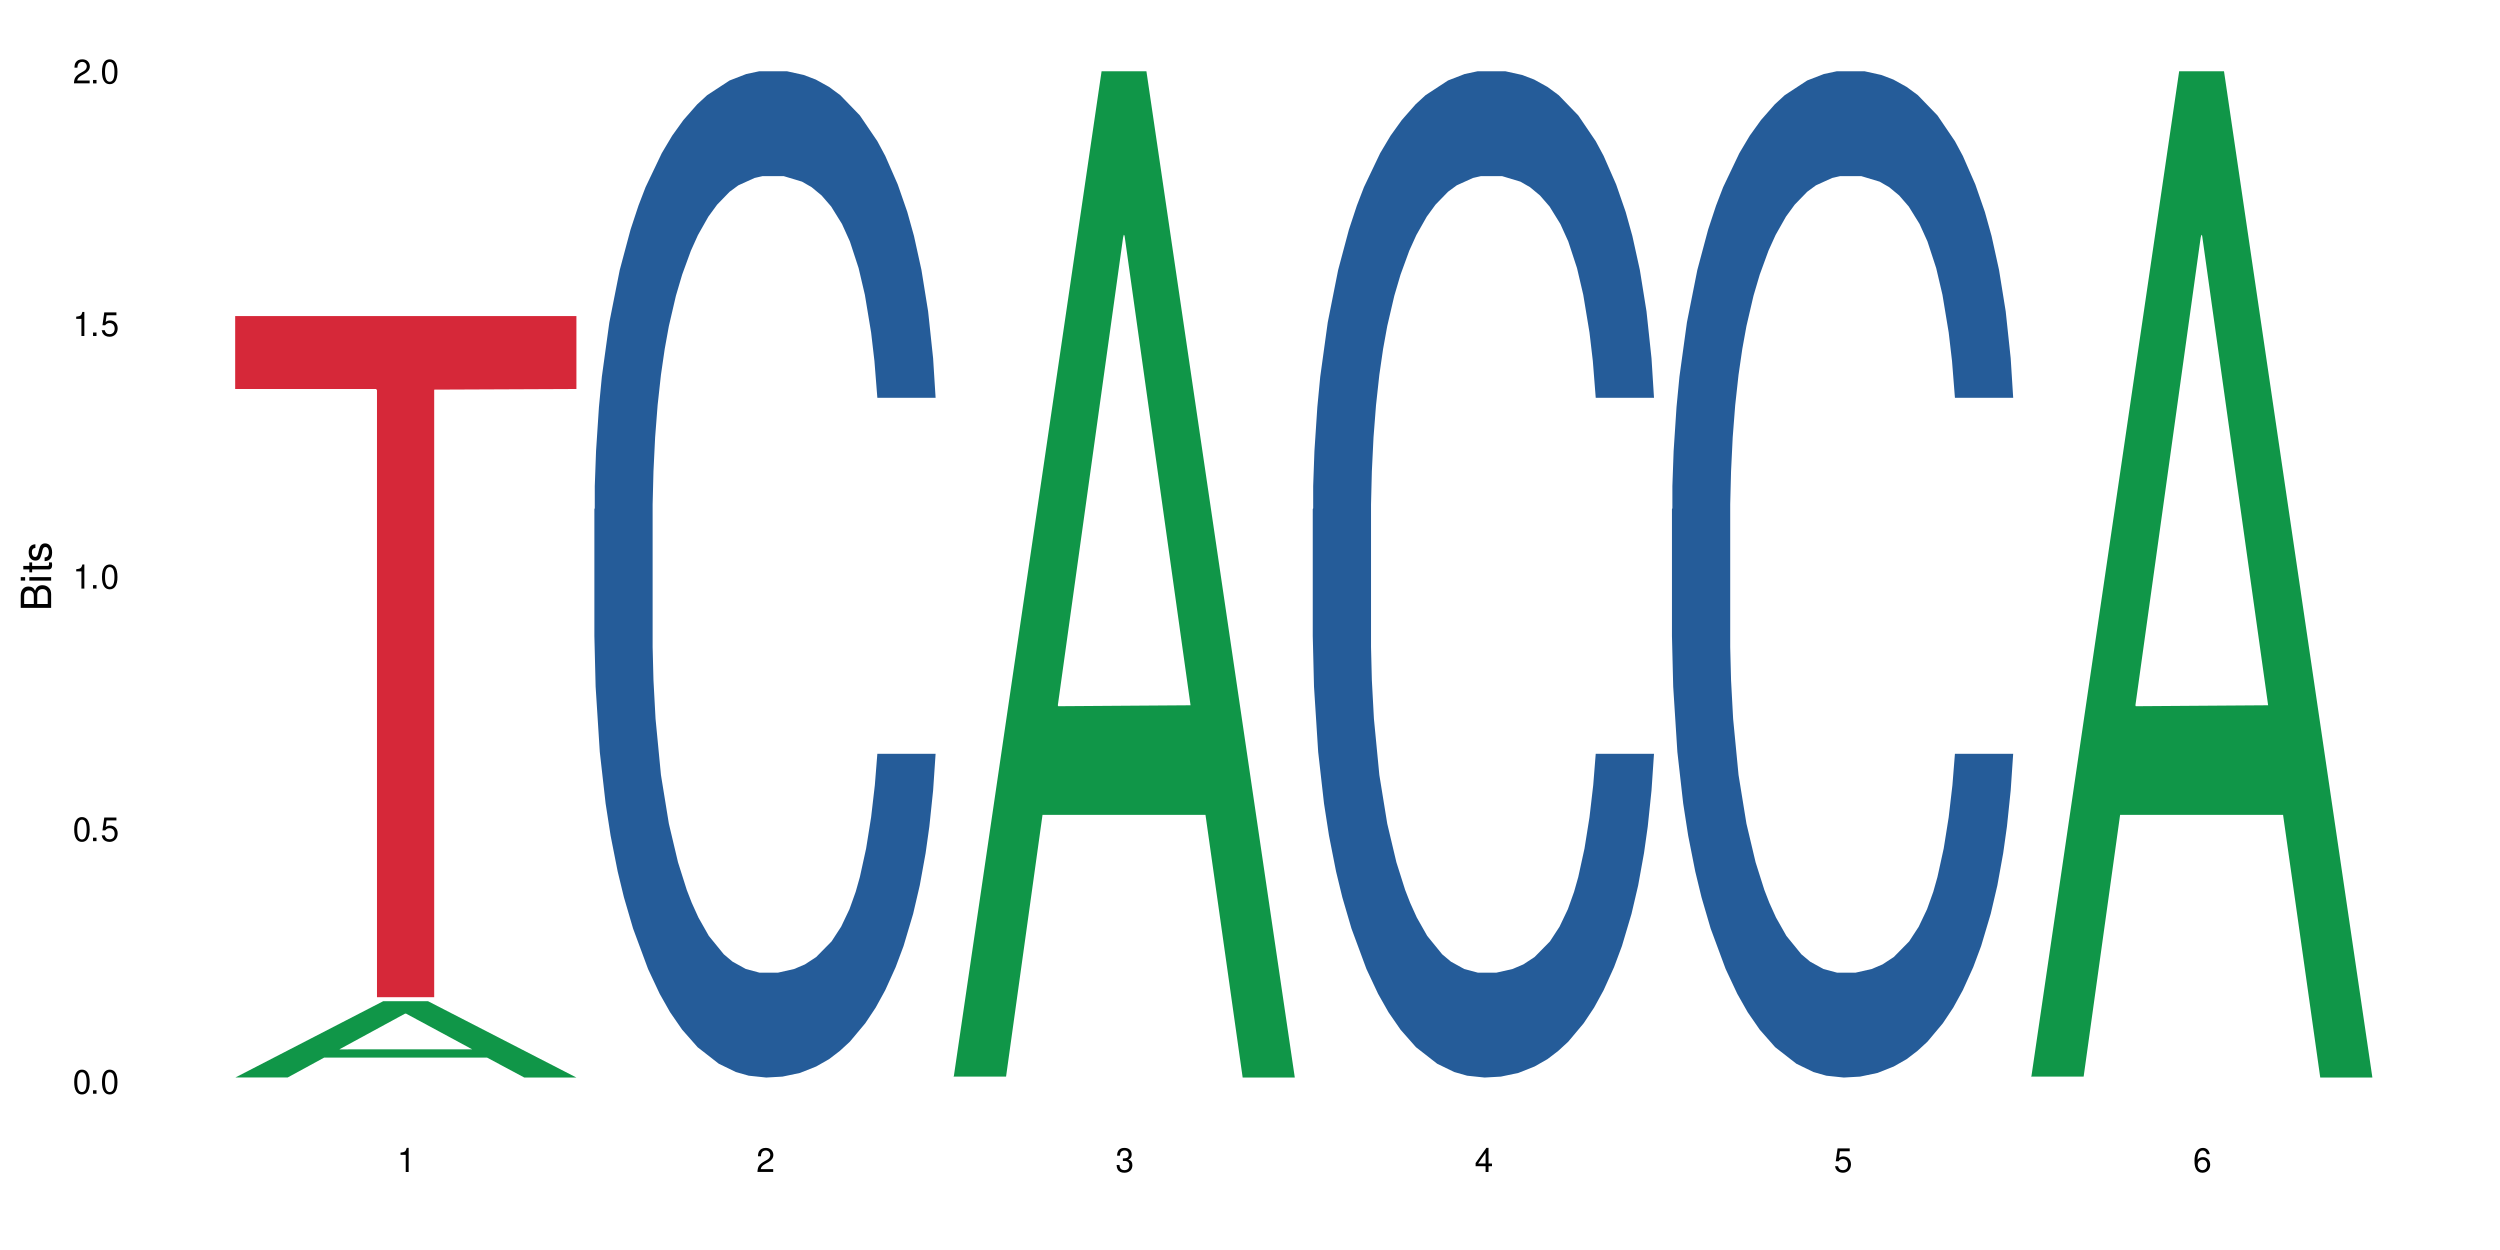
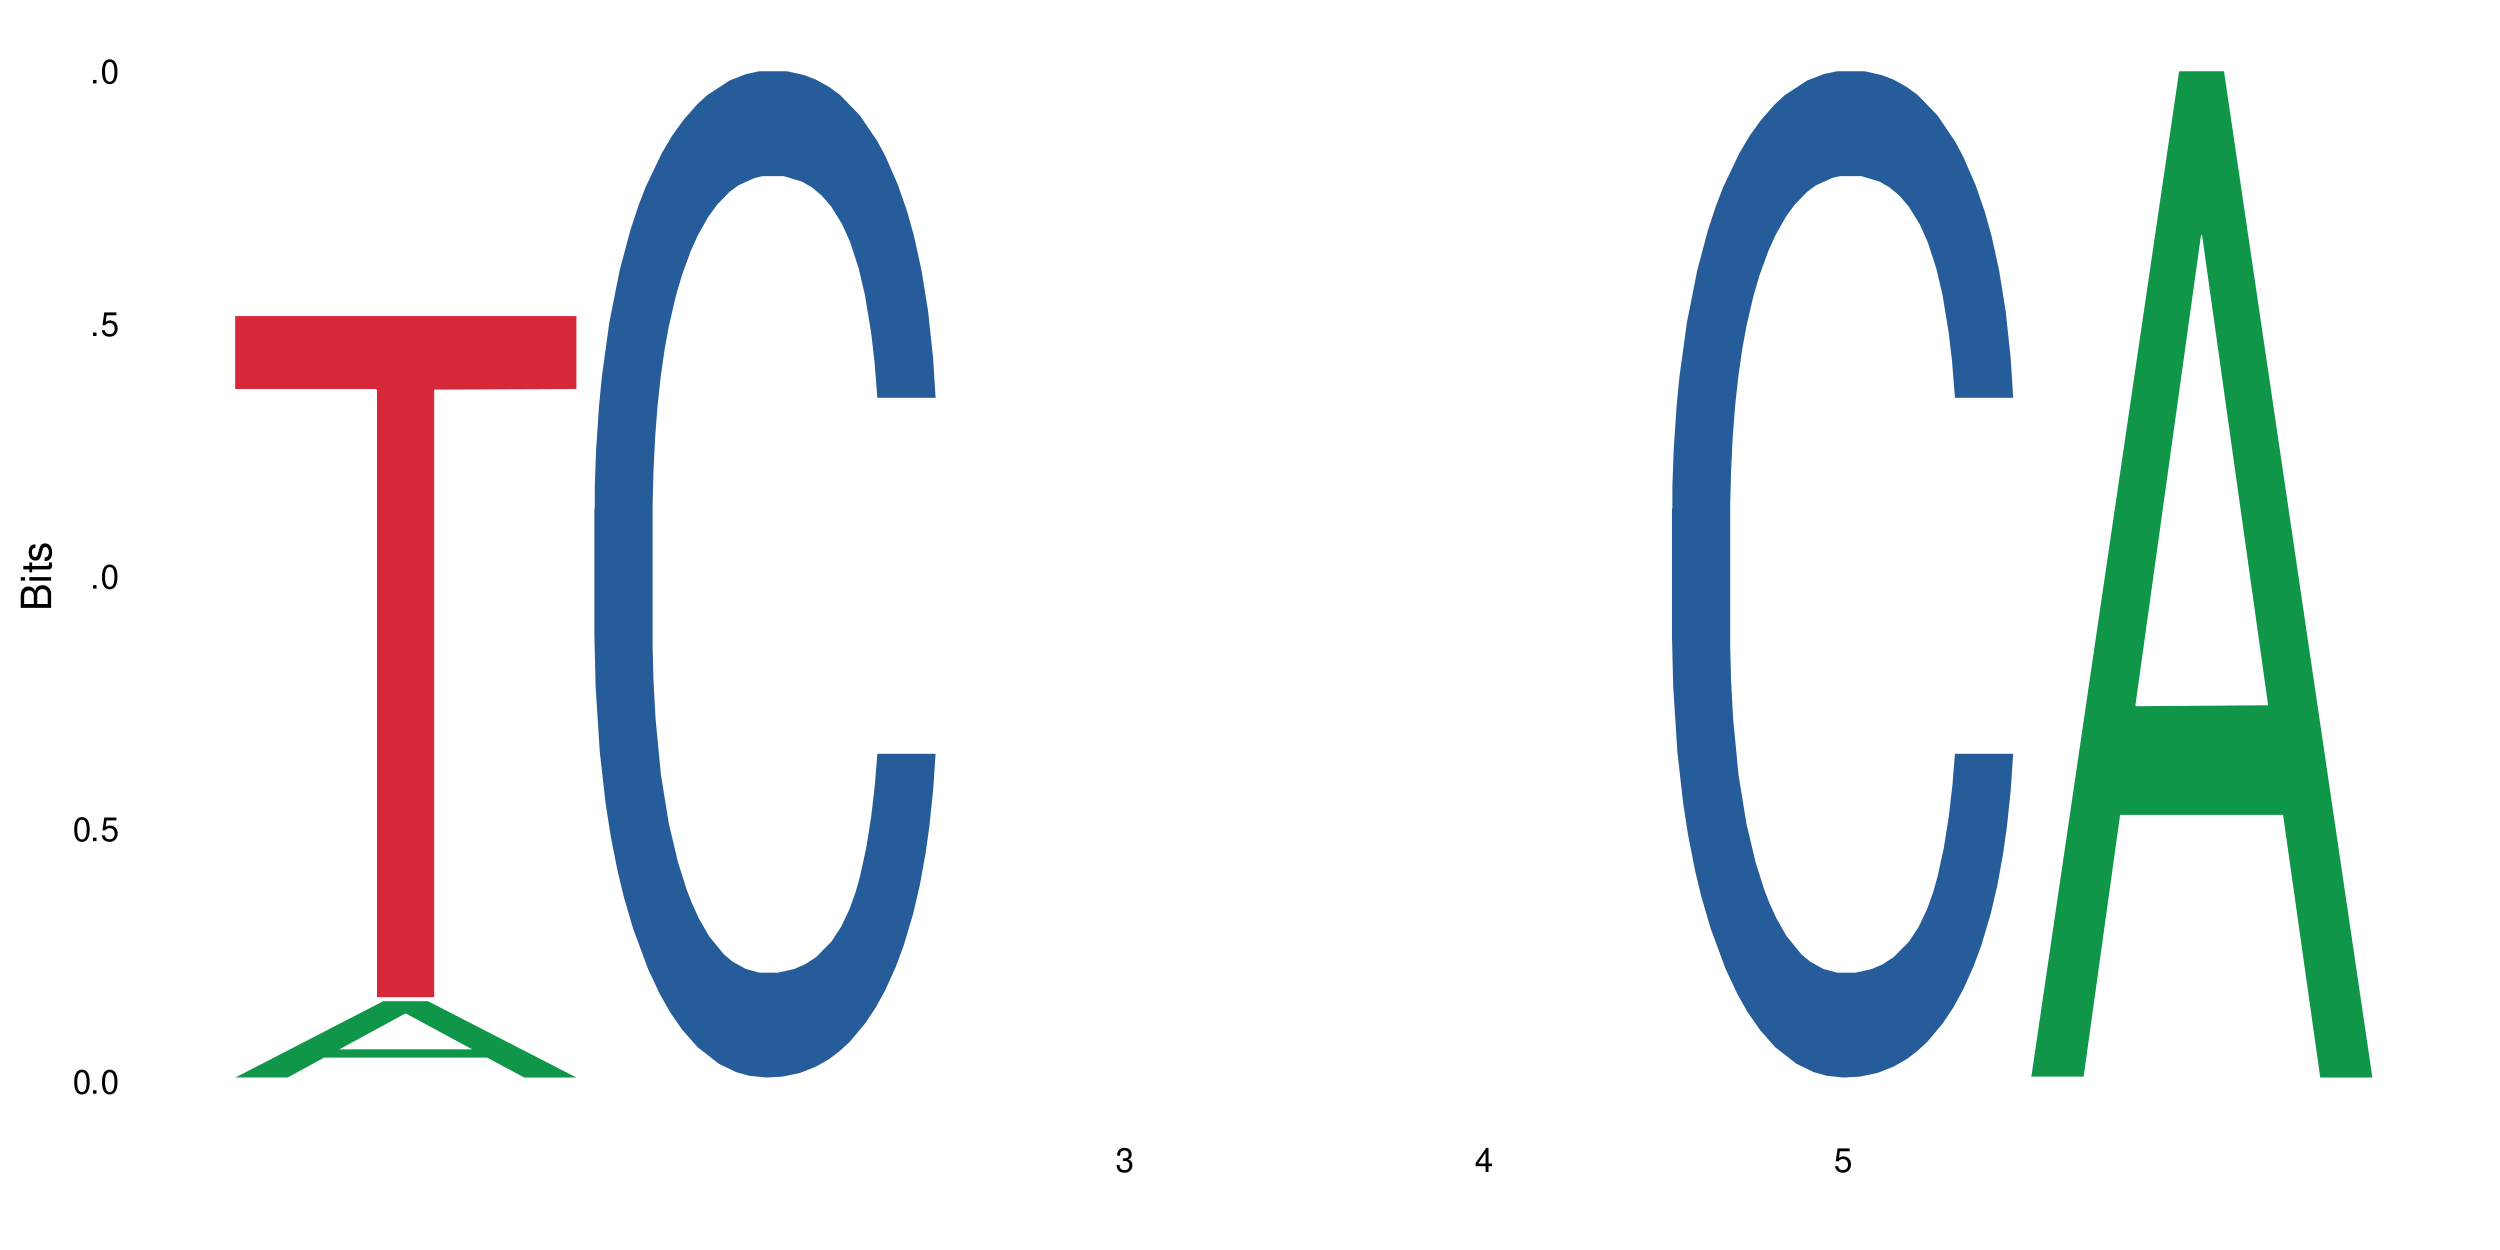
<svg xmlns="http://www.w3.org/2000/svg" xmlns:xlink="http://www.w3.org/1999/xlink" width="720" height="360" viewBox="0 0 720 360">
  <defs>
    <g>
      <g id="glyph-0-0">
</g>
      <g id="glyph-0-1">
        <path d="M 2.641 -6.938 C 2 -6.938 1.422 -6.656 1.078 -6.172 C 0.641 -5.562 0.406 -4.641 0.406 -3.359 C 0.406 -1.016 1.188 0.219 2.641 0.219 C 4.078 0.219 4.859 -1.016 4.859 -3.297 C 4.859 -4.641 4.656 -5.547 4.203 -6.172 C 3.844 -6.656 3.281 -6.938 2.641 -6.938 Z M 2.641 -6.188 C 3.547 -6.188 4 -5.25 4 -3.375 C 4 -1.406 3.562 -0.484 2.625 -0.484 C 1.734 -0.484 1.281 -1.438 1.281 -3.344 C 1.281 -5.25 1.734 -6.188 2.641 -6.188 Z M 2.641 -6.188 " />
      </g>
      <g id="glyph-0-2">
        <path d="M 1.828 -1 L 0.828 -1 L 0.828 0 L 1.828 0 Z M 1.828 -1 " />
      </g>
      <g id="glyph-0-3">
        <path d="M 4.562 -6.797 L 1.062 -6.797 L 0.547 -3.094 L 1.328 -3.094 C 1.719 -3.562 2.047 -3.734 2.578 -3.734 C 3.484 -3.734 4.062 -3.109 4.062 -2.094 C 4.062 -1.125 3.484 -0.531 2.578 -0.531 C 1.828 -0.531 1.375 -0.906 1.188 -1.672 L 0.328 -1.672 C 0.453 -1.109 0.547 -0.844 0.75 -0.594 C 1.125 -0.078 1.828 0.219 2.594 0.219 C 3.969 0.219 4.922 -0.781 4.922 -2.219 C 4.922 -3.562 4.031 -4.484 2.719 -4.484 C 2.25 -4.484 1.859 -4.359 1.469 -4.062 L 1.734 -5.969 L 4.562 -5.969 Z M 4.562 -6.797 " />
      </g>
      <g id="glyph-0-4">
-         <path d="M 2.484 -4.938 L 2.484 0 L 3.328 0 L 3.328 -6.938 L 2.766 -6.938 C 2.469 -5.875 2.281 -5.734 0.984 -5.562 L 0.984 -4.938 Z M 2.484 -4.938 " />
-       </g>
+         </g>
      <g id="glyph-0-5">
-         <path d="M 4.859 -0.828 L 1.281 -0.828 C 1.359 -1.406 1.672 -1.781 2.5 -2.281 L 3.469 -2.828 C 4.406 -3.344 4.906 -4.062 4.906 -4.906 C 4.906 -5.484 4.672 -6.031 4.266 -6.406 C 3.859 -6.766 3.375 -6.938 2.719 -6.938 C 1.859 -6.938 1.219 -6.625 0.844 -6.031 C 0.609 -5.672 0.5 -5.234 0.484 -4.531 L 1.328 -4.531 C 1.359 -5.016 1.406 -5.281 1.531 -5.516 C 1.75 -5.938 2.188 -6.203 2.703 -6.203 C 3.469 -6.203 4.031 -5.641 4.031 -4.891 C 4.031 -4.344 3.719 -3.859 3.125 -3.516 L 2.234 -3 C 0.812 -2.172 0.406 -1.531 0.328 -0.016 L 4.859 -0.016 Z M 4.859 -0.828 " />
-       </g>
+         </g>
      <g id="glyph-0-6">
        <path d="M 2.125 -3.188 L 2.578 -3.188 C 3.5 -3.188 3.984 -2.766 3.984 -1.922 C 3.984 -1.062 3.469 -0.531 2.594 -0.531 C 1.656 -0.531 1.203 -1 1.156 -2.016 L 0.312 -2.016 C 0.344 -1.453 0.438 -1.094 0.609 -0.781 C 0.953 -0.109 1.625 0.219 2.547 0.219 C 3.953 0.219 4.859 -0.625 4.859 -1.938 C 4.859 -2.828 4.516 -3.297 3.703 -3.594 C 4.344 -3.844 4.656 -4.328 4.656 -5.031 C 4.656 -6.219 3.875 -6.938 2.578 -6.938 C 1.203 -6.938 0.484 -6.172 0.453 -4.703 L 1.297 -4.703 C 1.312 -5.125 1.344 -5.359 1.453 -5.578 C 1.641 -5.969 2.062 -6.203 2.594 -6.203 C 3.344 -6.203 3.797 -5.75 3.797 -5 C 3.797 -4.516 3.609 -4.219 3.25 -4.047 C 3.016 -3.953 2.703 -3.922 2.125 -3.906 Z M 2.125 -3.188 " />
      </g>
      <g id="glyph-0-7">
        <path d="M 3.141 -1.672 L 3.141 0 L 3.984 0 L 3.984 -1.672 L 4.984 -1.672 L 4.984 -2.438 L 3.984 -2.438 L 3.984 -6.938 L 3.359 -6.938 L 0.266 -2.578 L 0.266 -1.672 Z M 3.141 -2.438 L 1 -2.438 L 3.141 -5.5 Z M 3.141 -2.438 " />
      </g>
      <g id="glyph-0-8">
-         <path d="M 4.781 -5.125 C 4.609 -6.266 3.891 -6.938 2.844 -6.938 C 2.094 -6.938 1.422 -6.578 1.031 -5.953 C 0.594 -5.266 0.406 -4.422 0.406 -3.172 C 0.406 -2 0.578 -1.25 0.984 -0.641 C 1.359 -0.078 1.953 0.219 2.703 0.219 C 3.984 0.219 4.922 -0.75 4.922 -2.094 C 4.922 -3.375 4.062 -4.281 2.844 -4.281 C 2.172 -4.281 1.641 -4.031 1.281 -3.516 C 1.281 -5.234 1.828 -6.188 2.797 -6.188 C 3.391 -6.188 3.797 -5.797 3.938 -5.125 Z M 2.734 -3.531 C 3.547 -3.531 4.062 -2.953 4.062 -2.031 C 4.062 -1.156 3.484 -0.531 2.703 -0.531 C 1.922 -0.531 1.328 -1.188 1.328 -2.078 C 1.328 -2.938 1.906 -3.531 2.734 -3.531 Z M 2.734 -3.531 " />
-       </g>
+         </g>
      <g id="glyph-1-0">
</g>
      <g id="glyph-1-1">
        <path d="M 0 -0.953 L 0 -4.891 C 0 -5.719 -0.234 -6.344 -0.734 -6.797 C -1.188 -7.234 -1.812 -7.469 -2.5 -7.469 C -3.547 -7.469 -4.188 -7 -4.625 -5.875 C -4.984 -6.688 -5.625 -7.094 -6.531 -7.094 C -7.172 -7.094 -7.734 -6.859 -8.141 -6.391 C -8.562 -5.922 -8.75 -5.344 -8.75 -4.5 L -8.75 -0.953 Z M -4.984 -2.062 L -7.766 -2.062 L -7.766 -4.219 C -7.766 -4.844 -7.688 -5.203 -7.453 -5.5 C -7.219 -5.812 -6.859 -5.969 -6.375 -5.969 C -5.891 -5.969 -5.531 -5.812 -5.297 -5.5 C -5.062 -5.203 -4.984 -4.844 -4.984 -4.219 Z M -0.984 -2.062 L -4 -2.062 L -4 -4.781 C -4 -5.766 -3.438 -6.359 -2.484 -6.359 C -1.547 -6.359 -0.984 -5.766 -0.984 -4.781 Z M -0.984 -2.062 " />
      </g>
      <g id="glyph-1-2">
        <path d="M -6.281 -1.797 L -6.281 -0.797 L 0 -0.797 L 0 -1.797 Z M -8.75 -1.797 L -8.75 -0.797 L -7.484 -0.797 L -7.484 -1.797 Z M -8.75 -1.797 " />
      </g>
      <g id="glyph-1-3">
        <path d="M -6.281 -3.047 L -6.281 -2.016 L -8.016 -2.016 L -8.016 -1.016 L -6.281 -1.016 L -6.281 -0.172 L -5.469 -0.172 L -5.469 -1.016 L -0.719 -1.016 C -0.078 -1.016 0.281 -1.453 0.281 -2.234 C 0.281 -2.5 0.25 -2.719 0.188 -3.047 L -0.641 -3.047 C -0.609 -2.906 -0.594 -2.766 -0.594 -2.562 C -0.594 -2.141 -0.719 -2.016 -1.156 -2.016 L -5.469 -2.016 L -5.469 -3.047 Z M -6.281 -3.047 " />
      </g>
      <g id="glyph-1-4">
        <path d="M -4.531 -5.25 C -5.766 -5.25 -6.469 -4.422 -6.469 -2.969 C -6.469 -1.516 -5.719 -0.562 -4.547 -0.562 C -3.562 -0.562 -3.094 -1.062 -2.734 -2.562 L -2.516 -3.484 C -2.344 -4.188 -2.094 -4.469 -1.641 -4.469 C -1.047 -4.469 -0.641 -3.875 -0.641 -3 C -0.641 -2.453 -0.797 -2 -1.062 -1.75 C -1.25 -1.594 -1.422 -1.531 -1.875 -1.469 L -1.875 -0.406 C -0.422 -0.453 0.281 -1.266 0.281 -2.922 C 0.281 -4.5 -0.5 -5.516 -1.719 -5.516 C -2.656 -5.516 -3.172 -4.984 -3.469 -3.734 L -3.703 -2.766 C -3.891 -1.953 -4.156 -1.609 -4.594 -1.609 C -5.188 -1.609 -5.547 -2.125 -5.547 -2.938 C -5.547 -3.75 -5.203 -4.172 -4.531 -4.203 Z M -4.531 -5.25 " />
      </g>
    </g>
  </defs>
  <rect x="-72" y="-36" width="864" height="432" fill="rgb(100%, 100%, 100%)" fill-opacity="1" />
  <path fill-rule="nonzero" fill="rgb(6.275%, 58.824%, 28.235%)" fill-opacity="1" d="M 67.73 310.312 L 67.836 310.293 L 110.359 288.348 L 123.273 288.348 L 166.008 310.332 L 150.992 310.332 L 140.281 304.594 L 93.352 304.594 L 82.852 310.312 L 67.73 310.312 L 97.863 302.219 L 135.977 302.199 L 116.973 291.941 L 116.766 291.918 L 116.555 291.98 L 97.758 302.199 L 97.863 302.219 Z M 67.73 310.312 " />
  <path fill-rule="nonzero" fill="rgb(83.922%, 15.686%, 22.353%)" fill-opacity="1" d="M 67.73 91.035 L 166.008 91.035 L 166.008 112.031 L 125.047 112.215 L 125.047 287.184 L 108.57 287.184 L 108.57 112.398 L 108.332 112.031 L 67.73 112.031 Z M 67.73 91.035 " />
  <path fill-rule="nonzero" fill="rgb(14.51%, 36.078%, 60%)" fill-opacity="1" d="M 171.18 146.621 L 171.297 146.355 L 171.297 140 L 171.66 129.934 L 172.496 117.215 L 173.336 108.477 L 175.492 92.844 L 178.488 77.746 L 181.605 66.09 L 183.883 59.203 L 185.922 53.902 L 190.594 44.102 L 193.59 39.07 L 196.828 34.566 L 200.781 30.062 L 203.656 27.414 L 210.129 23.176 L 214.922 21.32 L 218.641 20.527 L 226.668 20.527 L 231.461 21.586 L 234.938 22.91 L 238.773 25.031 L 242.008 27.414 L 247.641 33.242 L 252.676 40.66 L 254.953 44.898 L 258.547 53.109 L 261.305 61.055 L 263.223 67.945 L 265.379 77.746 L 267.297 89.668 L 268.734 103.176 L 269.453 114.566 L 252.676 114.566 L 251.836 103.973 L 250.879 95.758 L 249.082 84.898 L 247.281 77.215 L 244.766 69.535 L 242.488 64.5 L 239.371 59.469 L 236.617 56.289 L 233.738 53.902 L 230.984 52.316 L 225.711 50.727 L 219.598 50.727 L 217.32 51.254 L 212.645 53.375 L 210.129 55.23 L 206.535 58.938 L 204.016 62.383 L 201.02 67.68 L 198.984 72.184 L 196.469 79.07 L 194.668 85.164 L 192.633 93.906 L 191.434 100.527 L 190.355 107.945 L 189.395 116.688 L 188.676 125.957 L 188.199 135.762 L 187.957 145.297 L 187.957 186.355 L 188.199 195.895 L 188.797 207.02 L 190.355 223.18 L 192.633 237.219 L 195.27 248.344 L 197.785 256.293 L 199.223 260 L 201.141 264.238 L 204.137 269.535 L 208.453 274.836 L 210.969 276.953 L 214.805 279.074 L 218.758 280.133 L 224.031 280.133 L 228.707 279.074 L 231.82 277.75 L 235.059 275.629 L 239.492 271.125 L 242.25 266.887 L 244.645 261.855 L 246.445 256.82 L 247.641 252.582 L 249.441 244.371 L 250.879 235.363 L 251.957 226.094 L 252.676 217.086 L 269.453 217.086 L 268.734 227.684 L 267.656 238.012 L 266.578 245.695 L 264.898 254.969 L 262.984 263.18 L 260.227 272.449 L 257.949 278.543 L 254.953 285.168 L 252.195 290.199 L 249.199 294.703 L 244.766 300 L 241.891 302.648 L 238.773 305.035 L 235.059 307.152 L 230.383 309.008 L 225.352 310.066 L 220.676 310.332 L 215.645 309.801 L 211.926 308.742 L 207.012 306.359 L 200.902 301.59 L 196.469 296.559 L 192.992 291.523 L 189.996 286.227 L 186.641 279.074 L 182.324 267.418 L 179.688 258.41 L 177.891 250.992 L 175.852 240.664 L 174.414 231.391 L 172.738 216.555 L 171.539 197.746 L 171.18 183.18 Z M 171.18 146.621 " />
-   <path fill-rule="nonzero" fill="rgb(6.275%, 58.824%, 28.235%)" fill-opacity="1" d="M 274.629 310.059 L 274.73 309.789 L 317.254 20.527 L 330.168 20.527 L 372.902 310.332 L 357.887 310.332 L 347.18 234.684 L 300.246 234.684 L 289.746 310.059 L 274.629 310.059 L 304.762 203.391 L 342.875 203.117 L 323.871 67.875 L 323.66 67.602 L 323.449 68.418 L 304.656 203.117 L 304.762 203.391 Z M 274.629 310.059 " />
-   <path fill-rule="nonzero" fill="rgb(14.51%, 36.078%, 60%)" fill-opacity="1" d="M 378.074 146.621 L 378.195 146.355 L 378.195 140 L 378.555 129.934 L 379.395 117.215 L 380.23 108.477 L 382.391 92.844 L 385.387 77.746 L 388.5 66.09 L 390.777 59.203 L 392.816 53.902 L 397.492 44.102 L 400.488 39.07 L 403.723 34.566 L 407.676 30.062 L 410.555 27.414 L 417.027 23.176 L 421.82 21.32 L 425.535 20.527 L 433.566 20.527 L 438.359 21.586 L 441.836 22.91 L 445.668 25.031 L 448.906 27.414 L 454.539 33.242 L 459.57 40.66 L 461.848 44.898 L 465.445 53.109 L 468.199 61.055 L 470.117 67.945 L 472.277 77.746 L 474.191 89.668 L 475.633 103.176 L 476.352 114.566 L 459.57 114.566 L 458.734 103.973 L 457.773 95.758 L 455.977 84.898 L 454.18 77.215 L 451.66 69.535 L 449.383 64.5 L 446.27 59.469 L 443.512 56.289 L 440.637 53.902 L 437.879 52.316 L 432.605 50.727 L 426.492 50.727 L 424.215 51.254 L 419.543 53.375 L 417.027 55.23 L 413.43 58.938 L 410.914 62.383 L 407.918 67.68 L 405.879 72.184 L 403.363 79.07 L 401.566 85.164 L 399.527 93.906 L 398.328 100.527 L 397.25 107.945 L 396.293 116.688 L 395.574 125.957 L 395.094 135.762 L 394.855 145.297 L 394.855 186.355 L 395.094 195.895 L 395.691 207.02 L 397.25 223.18 L 399.527 237.219 L 402.164 248.344 L 404.68 256.293 L 406.121 260 L 408.035 264.238 L 411.035 269.535 L 415.348 274.836 L 417.863 276.953 L 421.699 279.074 L 425.656 280.133 L 430.93 280.133 L 435.602 279.074 L 438.719 277.75 L 441.953 275.629 L 446.387 271.125 L 449.145 266.887 L 451.543 261.855 L 453.34 256.82 L 454.539 252.582 L 456.336 244.371 L 457.773 235.363 L 458.852 226.094 L 459.57 217.086 L 476.352 217.086 L 475.633 227.684 L 474.555 238.012 L 473.473 245.695 L 471.797 254.969 L 469.879 263.18 L 467.121 272.449 L 464.844 278.543 L 461.848 285.168 L 459.094 290.199 L 456.098 294.703 L 451.66 300 L 448.785 302.648 L 445.668 305.035 L 441.953 307.152 L 437.281 309.008 L 432.246 310.066 L 427.574 310.332 L 422.539 309.801 L 418.824 308.742 L 413.91 306.359 L 407.797 301.59 L 403.363 296.559 L 399.887 291.523 L 396.891 286.227 L 393.535 279.074 L 389.223 267.418 L 386.586 258.41 L 384.785 250.992 L 382.75 240.664 L 381.312 231.391 L 379.633 216.555 L 378.434 197.746 L 378.074 183.18 Z M 378.074 146.621 " />
  <path fill-rule="nonzero" fill="rgb(14.51%, 36.078%, 60%)" fill-opacity="1" d="M 481.523 146.621 L 481.645 146.355 L 481.645 140 L 482.004 129.934 L 482.84 117.215 L 483.68 108.477 L 485.836 92.844 L 488.832 77.746 L 491.949 66.09 L 494.227 59.203 L 496.266 53.902 L 500.938 44.102 L 503.934 39.07 L 507.172 34.566 L 511.125 30.062 L 514 27.414 L 520.473 23.176 L 525.27 21.32 L 528.984 20.527 L 537.012 20.527 L 541.809 21.586 L 545.281 22.91 L 549.117 25.031 L 552.352 27.414 L 557.984 33.242 L 563.02 40.66 L 565.297 44.898 L 568.891 53.109 L 571.648 61.055 L 573.566 67.945 L 575.723 77.746 L 577.641 89.668 L 579.078 103.176 L 579.797 114.566 L 563.02 114.566 L 562.18 103.973 L 561.223 95.758 L 559.426 84.898 L 557.625 77.215 L 555.109 69.535 L 552.832 64.5 L 549.715 59.469 L 546.961 56.289 L 544.082 53.902 L 541.328 52.316 L 536.055 50.727 L 529.941 50.727 L 527.664 51.254 L 522.992 53.375 L 520.473 55.23 L 516.879 58.938 L 514.363 62.383 L 511.367 67.68 L 509.328 72.184 L 506.812 79.07 L 505.012 85.164 L 502.977 93.906 L 501.777 100.527 L 500.699 107.945 L 499.738 116.688 L 499.02 125.957 L 498.543 135.762 L 498.301 145.297 L 498.301 186.355 L 498.543 195.895 L 499.141 207.02 L 500.699 223.18 L 502.977 237.219 L 505.613 248.344 L 508.129 256.293 L 509.566 260 L 511.484 264.238 L 514.48 269.535 L 518.797 274.836 L 521.312 276.953 L 525.148 279.074 L 529.102 280.133 L 534.375 280.133 L 539.051 279.074 L 542.168 277.75 L 545.402 275.629 L 549.836 271.125 L 552.594 266.887 L 554.988 261.855 L 556.789 256.82 L 557.984 252.582 L 559.785 244.371 L 561.223 235.363 L 562.301 226.094 L 563.02 217.086 L 579.797 217.086 L 579.078 227.684 L 578 238.012 L 576.922 245.695 L 575.246 254.969 L 573.328 263.18 L 570.57 272.449 L 568.293 278.543 L 565.297 285.168 L 562.539 290.199 L 559.543 294.703 L 555.109 300 L 552.234 302.648 L 549.117 305.035 L 545.402 307.152 L 540.727 309.008 L 535.695 310.066 L 531.02 310.332 L 525.988 309.801 L 522.27 308.742 L 517.359 306.359 L 511.246 301.59 L 506.812 296.559 L 503.336 291.523 L 500.34 286.227 L 496.984 279.074 L 492.668 267.418 L 490.031 258.41 L 488.234 250.992 L 486.195 240.664 L 484.758 231.391 L 483.082 216.555 L 481.883 197.746 L 481.523 183.18 Z M 481.523 146.621 " />
  <path fill-rule="nonzero" fill="rgb(6.275%, 58.824%, 28.235%)" fill-opacity="1" d="M 584.973 310.059 L 585.074 309.789 L 627.598 20.527 L 640.512 20.527 L 683.246 310.332 L 668.23 310.332 L 657.523 234.684 L 610.59 234.684 L 600.09 310.059 L 584.973 310.059 L 615.105 203.391 L 653.219 203.117 L 634.215 67.875 L 634.004 67.602 L 633.793 68.418 L 615 203.117 L 615.105 203.391 Z M 584.973 310.059 " />
  <g fill="rgb(0%, 0%, 0%)" fill-opacity="1">
    <use xlink:href="#glyph-0-1" x="20.965" y="314.993" />
    <use xlink:href="#glyph-0-2" x="25.965" y="314.993" />
    <use xlink:href="#glyph-0-1" x="28.965" y="314.993" />
  </g>
  <g fill="rgb(0%, 0%, 0%)" fill-opacity="1">
    <use xlink:href="#glyph-0-1" x="20.965" y="242.251" />
    <use xlink:href="#glyph-0-2" x="25.965" y="242.251" />
    <use xlink:href="#glyph-0-3" x="28.965" y="242.251" />
  </g>
  <g fill="rgb(0%, 0%, 0%)" fill-opacity="1">
    <use xlink:href="#glyph-0-4" x="20.965" y="169.509" />
    <use xlink:href="#glyph-0-2" x="25.965" y="169.509" />
    <use xlink:href="#glyph-0-1" x="28.965" y="169.509" />
  </g>
  <g fill="rgb(0%, 0%, 0%)" fill-opacity="1">
    <use xlink:href="#glyph-0-4" x="20.965" y="96.767" />
    <use xlink:href="#glyph-0-2" x="25.965" y="96.767" />
    <use xlink:href="#glyph-0-3" x="28.965" y="96.767" />
  </g>
  <g fill="rgb(0%, 0%, 0%)" fill-opacity="1">
    <use xlink:href="#glyph-0-5" x="20.965" y="24.024" />
    <use xlink:href="#glyph-0-2" x="25.965" y="24.024" />
    <use xlink:href="#glyph-0-1" x="28.965" y="24.024" />
  </g>
  <g fill="rgb(0%, 0%, 0%)" fill-opacity="1">
    <use xlink:href="#glyph-0-4" x="114.367" y="337.532" />
  </g>
  <g fill="rgb(0%, 0%, 0%)" fill-opacity="1">
    <use xlink:href="#glyph-0-5" x="217.816" y="337.532" />
  </g>
  <g fill="rgb(0%, 0%, 0%)" fill-opacity="1">
    <use xlink:href="#glyph-0-6" x="321.266" y="337.532" />
  </g>
  <g fill="rgb(0%, 0%, 0%)" fill-opacity="1">
    <use xlink:href="#glyph-0-7" x="424.711" y="337.532" />
  </g>
  <g fill="rgb(0%, 0%, 0%)" fill-opacity="1">
    <use xlink:href="#glyph-0-3" x="528.16" y="337.532" />
  </g>
  <g fill="rgb(0%, 0%, 0%)" fill-opacity="1">
    <use xlink:href="#glyph-0-8" x="631.609" y="337.532" />
  </g>
  <g fill="rgb(0%, 0%, 0%)" fill-opacity="1">
    <use xlink:href="#glyph-1-1" x="14.725" y="176.012" />
    <use xlink:href="#glyph-1-2" x="14.725" y="168.012" />
    <use xlink:href="#glyph-1-3" x="14.725" y="165.012" />
    <use xlink:href="#glyph-1-4" x="14.725" y="162.012" />
  </g>
</svg>